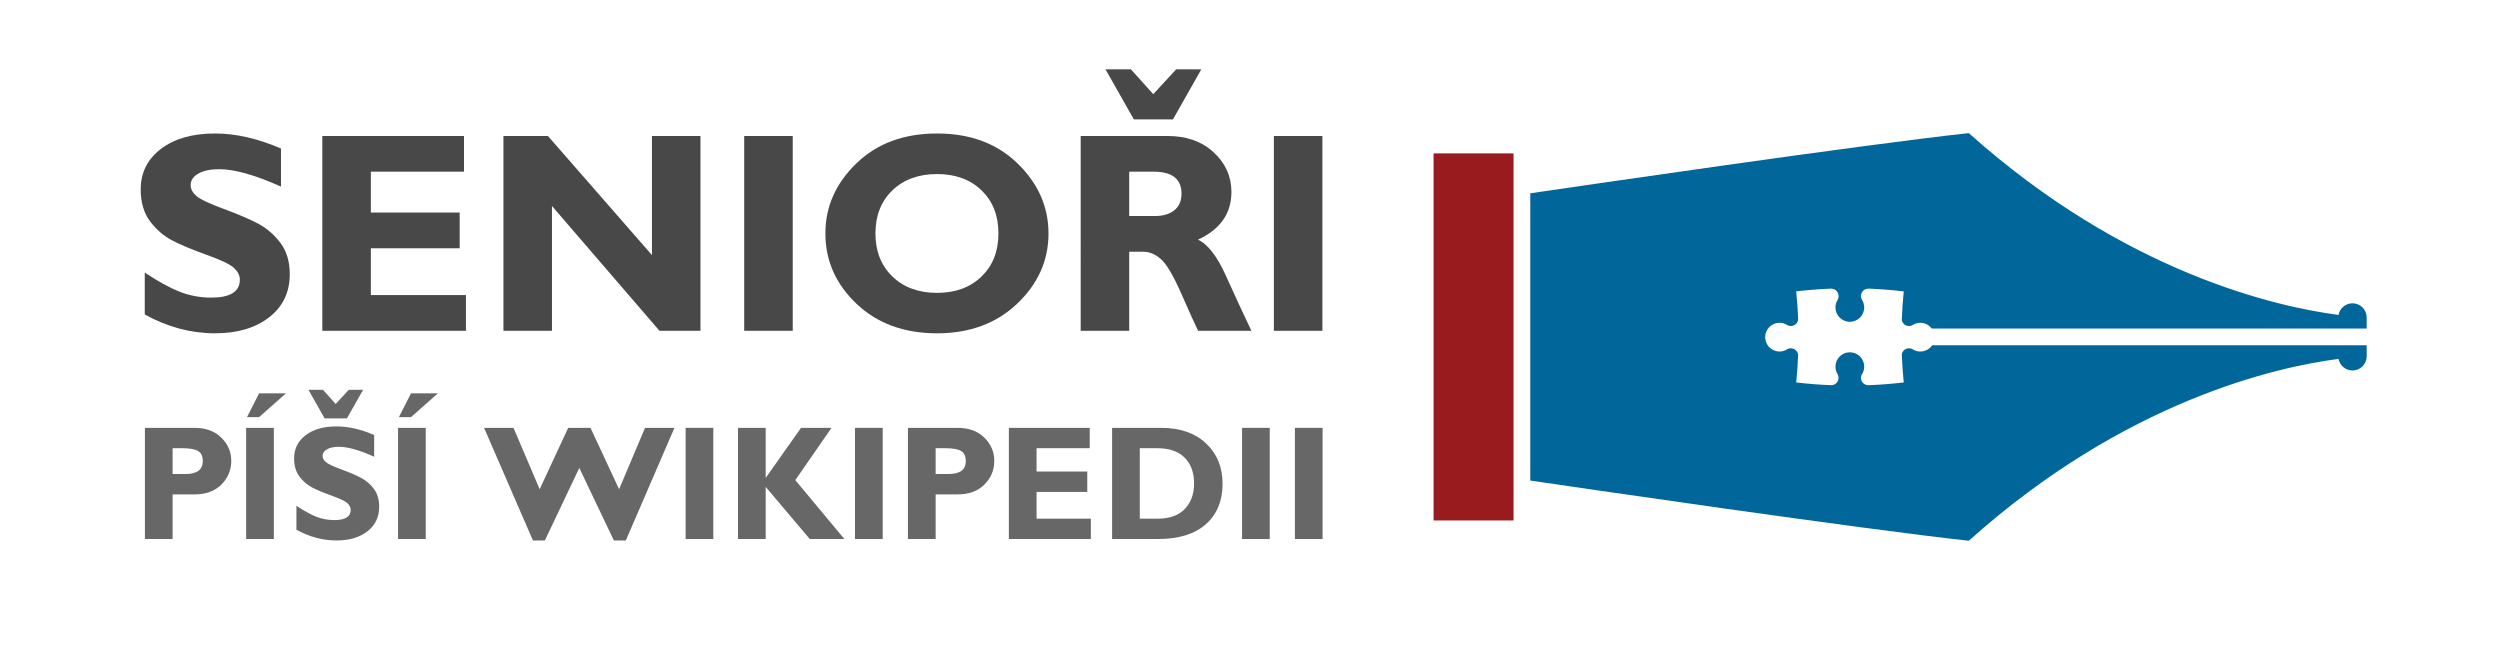
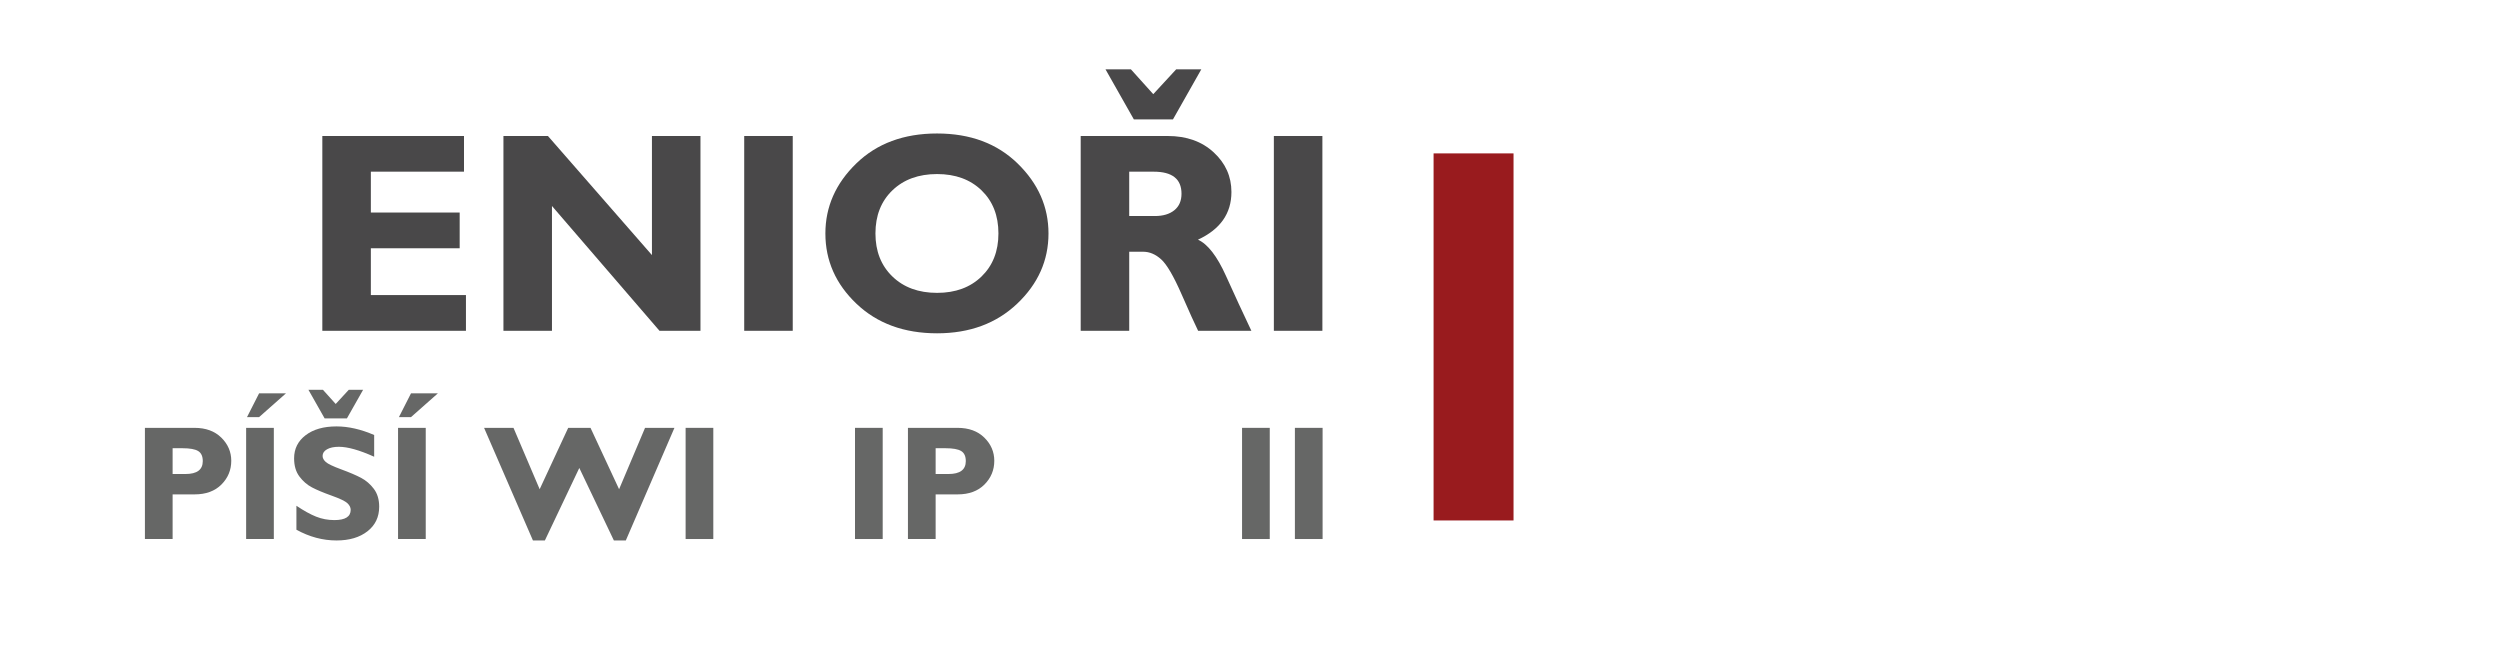
<svg xmlns="http://www.w3.org/2000/svg" version="1.1" id="širší_pero_h" x="0px" y="0px" width="1130px" height="303.25px" viewBox="0 0 1130 303.25" enable-background="new 0 0 1130 303.25" xml:space="preserve">
  <g>
    <g>
-       <path fill="#494849" d="M127.006,67.142v17.207c-11.682-5.252-20.988-7.878-27.921-7.878c-3.95,0-7.091,0.662-9.423,1.985    c-2.332,1.324-3.498,3.079-3.498,5.263c0,1.681,0.84,3.278,2.521,4.791c1.68,1.512,5.776,3.466,12.29,5.861    c6.513,2.395,11.724,4.623,15.631,6.681c3.908,2.06,7.279,4.958,10.116,8.698c2.836,3.74,4.254,8.467,4.254,14.181    c0,8.152-3.099,14.644-9.296,19.475c-6.199,4.833-14.36,7.248-24.486,7.248c-10.926,0-21.515-2.836-31.766-8.508v-18.971    c5.882,3.95,11.093,6.829,15.631,8.635c4.537,1.807,9.349,2.71,14.433,2.71c8.613,0,12.921-2.708,12.921-8.125    c0-1.848-0.863-3.591-2.586-5.229c-1.724-1.638-5.874-3.632-12.45-5.983c-6.576-2.352-11.787-4.536-15.631-6.554    c-3.844-2.017-7.162-4.896-9.955-8.637c-2.794-3.74-4.19-8.532-4.19-14.374c0-7.565,3.046-13.67,9.139-18.314    c6.092-4.644,14.244-6.966,24.455-6.966C106.605,60.335,116.544,62.604,127.006,67.142z" />
      <path fill="#494849" d="M210.611,133.384v16.135h-64.919V61.47h64.036v16.135h-42.103v18.467h40.148v16.135h-40.148v21.177    H210.611z" />
      <path fill="#494849" d="M316.611,61.47v88.049h-18.523l-48.601-56.41v56.41h-21.934V61.47h20.113l47.011,53.826V61.47H316.611z" />
      <path fill="#494849" d="M358.317,61.47v88.049h-21.934V61.47H358.317z" />
      <path fill="#494849" d="M423.56,60.335c15.001,0,27.144,4.528,36.431,13.583c9.285,9.055,13.929,19.591,13.929,31.608    c0,12.186-4.706,22.753-14.118,31.703c-9.413,8.95-21.492,13.425-36.241,13.425c-14.916,0-27.06-4.453-36.43-13.362    c-9.37-8.907-14.055-19.496-14.055-31.766c0-12.059,4.653-22.605,13.96-31.64C396.342,64.853,408.518,60.335,423.56,60.335z     M423.56,132.375c8.32,0,15.021-2.468,20.106-7.406c5.083-4.937,7.626-11.417,7.626-19.444c0-8.067-2.543-14.559-7.626-19.476    c-5.085-4.916-11.786-7.374-20.106-7.374c-8.361,0-15.095,2.458-20.2,7.374c-5.104,4.917-7.657,11.408-7.657,19.476    c0,8.026,2.553,14.507,7.657,19.444C408.465,129.908,415.198,132.375,423.56,132.375z" />
      <path fill="#494849" d="M488.472,61.47h39.329c8.529,0,15.463,2.467,20.799,7.401s8.005,10.908,8.005,17.919    c0,9.7-5.042,16.88-15.127,21.541c4.42,2.011,8.621,7.426,12.604,16.245c3.982,8.819,7.827,17.133,11.536,24.944h-24.068    c-1.437-2.899-3.94-8.424-7.51-16.576c-3.571-8.151-6.627-13.382-9.169-15.694c-2.543-2.311-5.263-3.466-8.162-3.466h-6.303    v35.736h-21.934V61.47z M512.504,53.97L499.69,31.343h11.488l10.099,11.219l10.352-11.219h11.361L530.178,53.97H512.504z     M510.405,77.605v20.042h11.598c3.696,0,6.627-0.872,8.792-2.616c2.163-1.743,3.246-4.232,3.246-7.469    c0-6.638-4.182-9.958-12.543-9.958H510.405z" />
      <path fill="#494849" d="M597.718,61.47v88.049h-21.934V61.47H597.718z" />
    </g>
    <g>
      <path fill="#666766" d="M65.503,193.387h22.411c5.084,0,9.125,1.475,12.123,4.425c2.997,2.95,4.496,6.439,4.496,10.468    c0,4.173-1.48,7.747-4.442,10.72s-6.997,4.46-12.104,4.46h-9.965v20.181H65.503V193.387z M78.021,202.596v11.655h5.828    c5.203,0,7.806-1.943,7.806-5.828c0-2.182-0.696-3.699-2.087-4.551c-1.391-0.851-3.765-1.277-7.122-1.277H78.021z" />
      <path fill="#666766" d="M123.771,193.387v50.254h-12.519v-50.254H123.771z M129.274,177.775l-12.158,10.756h-5.468l5.468-10.756    H129.274z" />
      <path fill="#666766" d="M169.125,196.625v9.821c-6.667-2.998-11.979-4.497-15.936-4.497c-2.255,0-4.047,0.377-5.378,1.133    c-1.331,0.755-1.997,1.757-1.997,3.003c0,0.959,0.479,1.871,1.439,2.734c0.959,0.863,3.297,1.979,7.015,3.346    c3.717,1.367,6.69,2.638,8.921,3.813c2.23,1.175,4.155,2.83,5.773,4.964c1.619,2.135,2.429,4.833,2.429,8.094    c0,4.653-1.77,8.358-5.307,11.116s-8.195,4.137-13.975,4.137c-6.236,0-12.279-1.619-18.131-4.856v-10.828    c3.357,2.254,6.331,3.897,8.922,4.928c2.59,1.031,5.335,1.547,8.237,1.547c4.916,0,7.374-1.546,7.374-4.638    c0-1.054-0.492-2.049-1.476-2.984c-0.983-0.935-3.353-2.073-7.105-3.416c-3.754-1.342-6.728-2.589-8.922-3.74    c-2.193-1.151-4.088-2.795-5.682-4.93c-1.595-2.135-2.392-4.87-2.392-8.204c0-4.318,1.738-7.802,5.216-10.453    s8.13-3.976,13.958-3.976C157.481,192.74,163.153,194.035,169.125,196.625z M146.725,189.106l-7.313-12.914h6.557l5.765,6.403    l5.908-6.403h6.484l-7.313,12.914H146.725z" />
      <path fill="#666766" d="M192.434,193.387v50.254h-12.519v-50.254H192.434z M197.938,177.775l-12.158,10.756h-5.468l5.468-10.756    H197.938z" />
      <path fill="#666766" d="M261.844,211.518l-15.56,32.771h-5.396l-22.087-50.901h13.296l11.831,27.742l12.896-27.742h10.087    l12.918,27.742l11.734-27.742h13.284l-21.979,50.901h-5.396L261.844,211.518z" />
      <path fill="#666766" d="M322.416,193.387v50.254h-12.519v-50.254H322.416z" />
-       <path fill="#666766" d="M375.842,193.387l-16.37,23.635l22.198,26.619h-15.647l-19.93-23.562v23.562h-12.519v-50.254h12.519    v22.627l15.979-22.627H375.842z" />
      <path fill="#666766" d="M398.979,193.387v50.254h-12.519v-50.254H398.979z" />
      <path fill="#666766" d="M410.389,193.387H432.8c5.084,0,9.125,1.475,12.123,4.425c2.997,2.95,4.496,6.439,4.496,10.468    c0,4.173-1.48,7.747-4.442,10.72s-6.997,4.46-12.104,4.46h-9.965v20.181h-12.519V193.387z M422.907,202.596v11.655h5.828    c5.203,0,7.806-1.943,7.806-5.828c0-2.182-0.696-3.699-2.087-4.551c-1.391-0.851-3.765-1.277-7.122-1.277H422.907z" />
-       <path fill="#666766" d="M493.064,234.432v9.209h-37.052v-50.254h36.548v9.209h-24.029v10.54h22.914v9.209h-22.914v12.087H493.064z    " />
-       <path fill="#666766" d="M502.672,193.387h22.159c8.562,0,15.33,2.344,20.307,7.033c4.976,4.689,7.464,10.75,7.464,18.184    c0,7.794-2.524,13.916-7.572,18.364c-5.048,4.449-12.248,6.673-21.602,6.673h-20.756V193.387z M515.19,202.596v31.836h8.166    c5.3,0,9.353-1.457,12.158-4.371c2.806-2.914,4.209-6.757,4.209-11.529c0-4.94-1.421-8.832-4.263-11.673    s-6.925-4.263-12.249-4.263H515.19z" />
      <path fill="#666766" d="M573.929,193.387v50.254H561.41v-50.254H573.929z" />
      <path fill="#666766" d="M597.813,193.387v50.254h-12.519v-50.254H597.813z" />
    </g>
  </g>
  <rect x="647.977" y="69.335" fill="#991B1E" width="36.141" height="165.912" />
-   <path fill="#016699" d="M1069.741,143.465c-0.022-3.524-2.886-6.375-6.415-6.375c-3.146,0-5.759,2.265-6.307,5.252  c-27.59-3.597-96.193-18.717-167.119-82.177C841.42,65.407,710.188,84.65,691.68,87.373v129.834  c18.508,2.724,149.74,21.966,198.221,27.21c70.934-63.567,139.537-78.629,167.123-82.194c0.559,2.976,3.165,5.228,6.303,5.228  c3.515,0,6.367-2.828,6.413-6.334h0.004v-5.066H873.344c-1.17,1.714-3.137,2.84-5.369,2.84c-1.343,0-2.586-0.415-3.62-1.117  c-0.445-0.222-0.948-0.348-1.48-0.348c-1.606,0-2.946,1.132-3.269,2.643c0.164,4.301,0.461,8.568,0.885,12.797  c-5.299,0.629-10.662,1.041-16.078,1.252c-1.808-0.044-3.26-1.52-3.26-3.338c0-0.467,0.098-0.909,0.27-1.313  c0.752-1.056,1.196-2.342,1.196-3.736c0-3.588-2.908-6.494-6.495-6.494c-3.588,0-6.495,2.906-6.495,6.494  c0,1.276,0.375,2.461,1.015,3.462h-0.012c0.256,0.472,0.4,1.013,0.4,1.587c0,1.806-1.432,3.271-3.221,3.336  c-5.361-0.213-10.672-0.623-15.918-1.244c0.414-4.129,0.705-8.292,0.872-12.488c-0.192-1.665-1.604-2.957-3.319-2.957  c-0.525,0-1.021,0.125-1.462,0.341c-1.035,0.706-2.28,1.124-3.63,1.124c-3.587,0-6.495-2.907-6.495-6.495  c0-3.587,2.908-6.495,6.495-6.495c1.359,0,2.613,0.426,3.654,1.143c0.436,0.209,0.922,0.33,1.438,0.33  c1.729,0,3.15-1.312,3.325-2.994c-0.167-4.26-0.462-8.488-0.882-12.677c5.176-0.614,10.413-1.021,15.7-1.236l0.099,0.006  c1.847,0,3.344,1.495,3.344,3.343c0,0.635-0.07,1.139-0.377,1.643l-0.046,0.086c-0.618,0.989-0.98,2.153-0.98,3.407  c0,3.587,2.907,6.495,6.495,6.495c3.587,0,6.495-2.908,6.495-6.495c0-1.294-0.383-2.493-1.039-3.503  c-0.271-0.483-0.427-1.039-0.427-1.633c0-1.848,1.496-3.343,3.343-3.343l0.209-0.005c5.316,0.215,10.582,0.623,15.786,1.24  c-0.43,4.282-0.727,8.604-0.891,12.958c0.297,1.542,1.646,2.708,3.274,2.708c0.524,0,1.02-0.123,1.46-0.338  c1.038-0.712,2.288-1.135,3.641-1.135c2.118,0,3.994,1.019,5.18,2.587h196.589v-4.979v-0.001v-0.042H1069.741z" />
</svg>